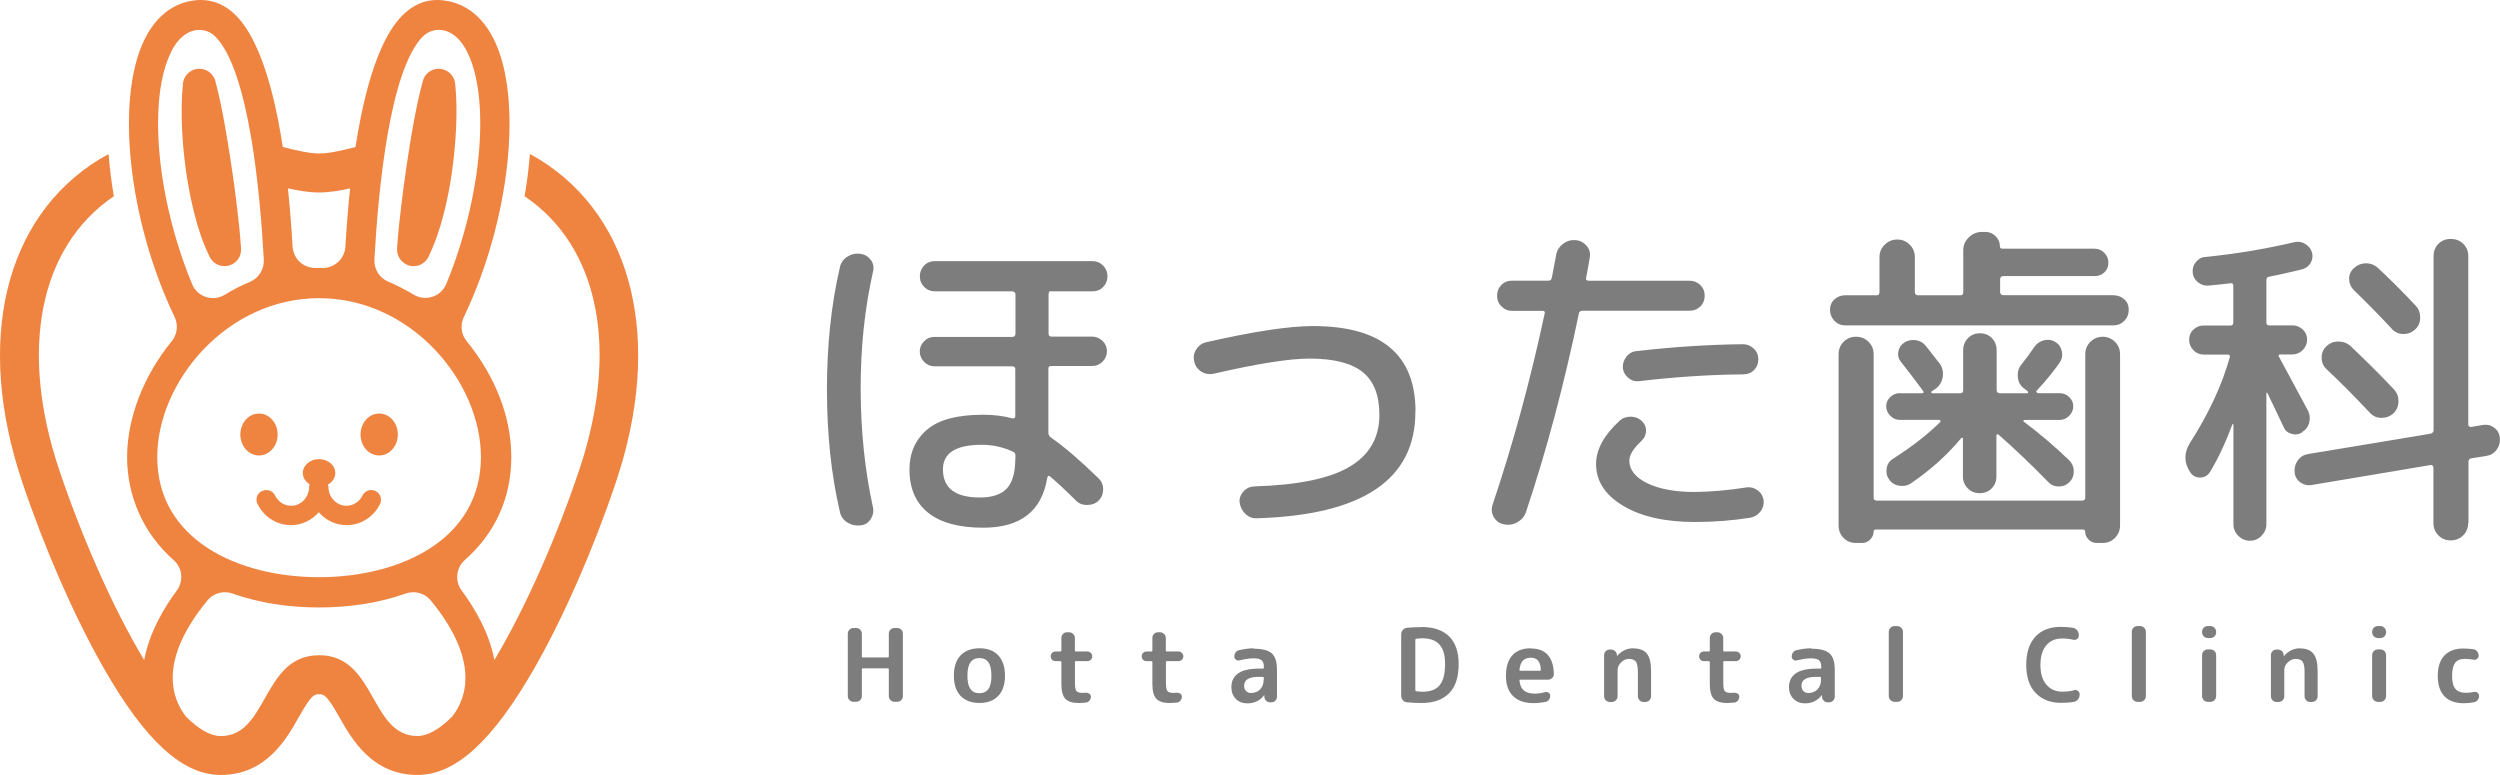
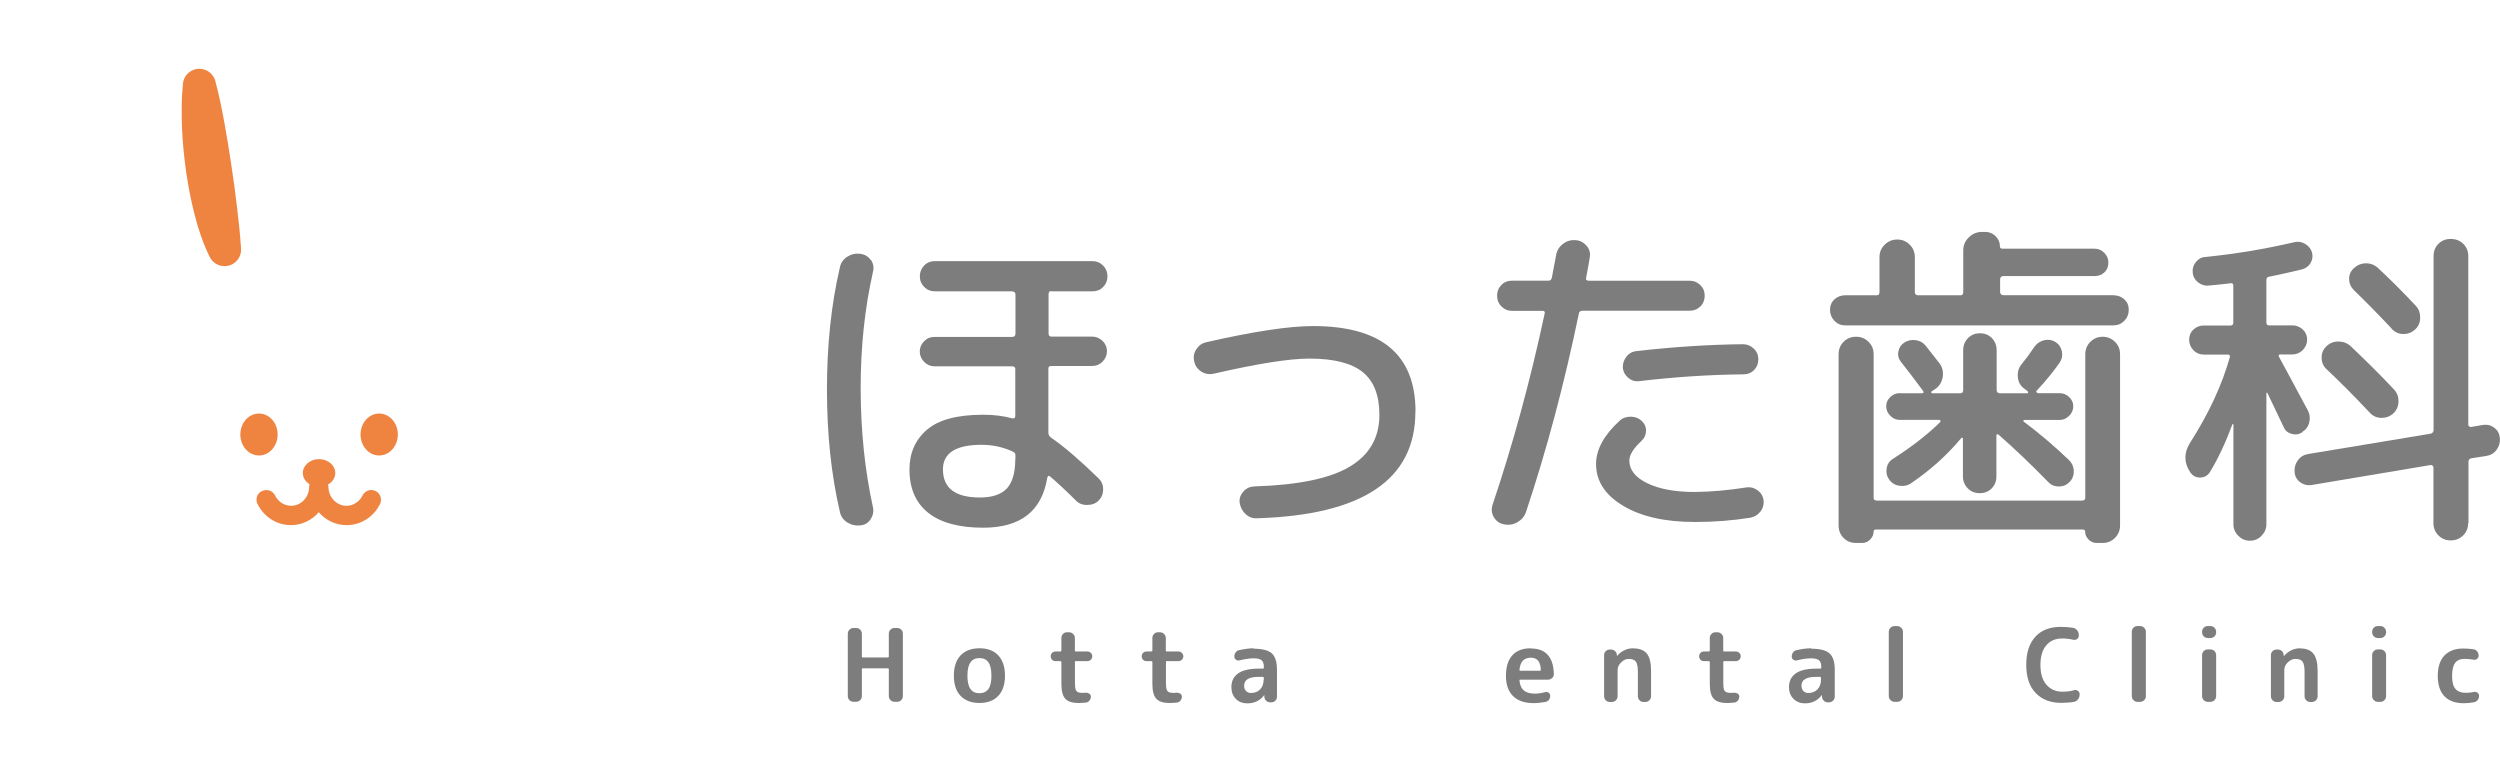
<svg xmlns="http://www.w3.org/2000/svg" id="_レイヤー_1" width="398.09" height="123.4" viewBox="0 0 398.09 123.4">
  <defs>
    <style>.cls-1{fill:#ef8340;}.cls-2{fill:#7d7d7d;}</style>
  </defs>
  <g>
    <path class="cls-2" d="M138.65,41.4c-.4-.57-.95-.89-1.63-.98-.76-.11-1.46,.05-2.12,.47-.64,.41-1.04,1-1.18,1.78-1.35,5.8-2.04,12.26-2.04,19.37s.69,13.56,2.04,19.37c.14,.76,.53,1.35,1.18,1.77,.66,.41,1.35,.57,2.12,.48,.7-.06,1.24-.4,1.62-.99s.51-1.23,.37-1.88c-1.28-5.83-1.94-12.08-1.96-18.75-.02-6.66,.64-12.91,1.96-18.75,.18-.7,.06-1.34-.33-1.91h-.02v.02Z" />
    <path class="cls-2" d="M167.42,46.39h6.52c.7,0,1.27-.22,1.72-.69,.45-.45,.69-1.02,.69-1.7s-.24-1.26-.7-1.72c-.48-.48-1.04-.7-1.7-.7h-25.07c-.69,0-1.27,.23-1.72,.7s-.69,1.05-.69,1.72,.24,1.24,.7,1.7c.48,.47,1.04,.69,1.69,.69h12.31c.35,.03,.53,.21,.53,.53v6.26c-.03,.32-.2,.47-.53,.47h-12.35c-.67,0-1.22,.22-1.67,.69-.45,.45-.69,1.01-.69,1.63s.24,1.19,.7,1.66c.48,.48,1.02,.7,1.63,.7h12.35c.35,0,.53,.15,.53,.41v7.55c-.03,.29-.2,.38-.53,.32-1.35-.38-2.89-.57-4.58-.57-4.13,0-7.12,.8-8.97,2.4s-2.77,3.71-2.77,6.32c0,3.02,1,5.32,2.99,6.9,2,1.58,4.91,2.37,8.75,2.37,5.95,0,9.35-2.65,10.21-7.98,.08-.26,.2-.35,.41-.21,1.11,.94,2.47,2.2,4.07,3.79,.48,.53,1.1,.78,1.84,.78s1.37-.22,1.84-.69c.48-.48,.73-1.08,.73-1.8s-.25-1.29-.73-1.75c-2.96-2.88-5.48-5.06-7.62-6.52-.24-.21-.37-.47-.37-.73v-10.23c0-.27,.14-.41,.41-.41h6.56c.66,0,1.21-.24,1.67-.7,.45-.47,.69-1.02,.69-1.66s-.24-1.19-.7-1.63c-.48-.45-1.02-.69-1.63-.69h-6.56c-.26-.03-.41-.19-.41-.47v-6.26c0-.35,.14-.53,.41-.53l.03,.03v.02Zm-5.75,26.74c0,2.14-.47,3.71-1.35,4.66-.9,.95-2.34,1.43-4.28,1.43-3.93,0-5.89-1.49-5.89-4.48,0-2.61,2.06-3.91,6.16-3.91,1.73,0,3.37,.35,4.9,1.05,.32,.11,.48,.32,.48,.61v.61h0v.02Z" />
    <path class="cls-2" d="M225.4,65.53c0-9.07-5.44-13.61-16.31-13.61-3.82,0-9.5,.86-17,2.57-.67,.15-1.19,.51-1.59,1.12-.4,.6-.51,1.26-.33,1.95,.14,.7,.53,1.24,1.14,1.62s1.28,.48,1.99,.32c6.95-1.6,12.02-2.4,15.21-2.4,3.89,0,6.72,.72,8.49,2.16,1.78,1.44,2.65,3.71,2.65,6.81,0,3.61-1.58,6.36-4.73,8.24s-8.2,2.93-15.15,3.14c-.73,.03-1.33,.3-1.77,.81-.46,.51-.67,1.08-.61,1.75,.12,.73,.41,1.34,.93,1.83s1.11,.72,1.78,.69c16.85-.5,25.28-6.14,25.28-16.95v-.03h.01Z" />
    <path class="cls-2" d="M258.98,56.8c-.41,.53-.6,1.11-.57,1.77,.06,.61,.35,1.16,.86,1.59s1.06,.61,1.69,.54c5.66-.67,11.21-1.04,16.63-1.09,.7,0,1.27-.22,1.72-.69,.45-.45,.68-1.02,.68-1.69s-.23-1.26-.73-1.72c-.49-.47-1.06-.7-1.72-.7-5.48,.06-11.13,.43-16.89,1.09-.7,.06-1.25,.36-1.67,.89h.01Z" />
    <path class="cls-2" d="M270.77,48.81c.45-.47,.68-1.05,.68-1.72s-.23-1.24-.7-1.7c-.48-.45-1.03-.69-1.71-.69h-16.11c-.32-.03-.43-.19-.36-.47,.26-1.43,.48-2.48,.57-3.18,.14-.73-.03-1.37-.49-1.91-.48-.54-1.05-.85-1.75-.9-.73-.06-1.4,.13-2,.57-.6,.47-.99,1.07-1.11,1.82-.32,1.61-.54,2.8-.68,3.59-.08,.32-.23,.47-.53,.47h-5.79c-.7,0-1.27,.22-1.72,.69-.46,.47-.68,1.02-.68,1.7s.23,1.26,.7,1.72c.48,.48,1.03,.7,1.71,.7h4.85c.29,0,.38,.15,.32,.41-2.26,10.58-5.02,20.71-8.29,30.44-.23,.7-.18,1.35,.18,1.99,.36,.61,.89,1.01,1.59,1.14,.76,.18,1.49,.06,2.16-.32,.68-.38,1.14-.92,1.38-1.62,3.31-9.9,6.11-20.46,8.44-31.7,.08-.24,.25-.36,.57-.36h17.04c.7,0,1.27-.24,1.72-.7v.02h0Z" />
    <path class="cls-2" d="M280.34,81.45c.4-.54,.56-1.12,.49-1.8-.08-.61-.38-1.14-.93-1.56-.56-.41-1.14-.57-1.78-.48-2.93,.47-5.66,.7-8.24,.73-3.17,0-5.69-.47-7.59-1.4s-2.84-2.13-2.84-3.59c0-.9,.64-1.94,1.93-3.14,.45-.41,.7-.94,.73-1.55s-.18-1.12-.61-1.55c-.49-.5-1.08-.73-1.8-.76-.71-.01-1.33,.21-1.8,.65-2.5,2.29-3.75,4.59-3.75,6.89,0,2.71,1.43,4.93,4.31,6.65,2.86,1.72,6.68,2.58,11.45,2.58,2.99,0,5.95-.22,8.86-.69,.66-.15,1.19-.48,1.59-1.02v.04Z" />
    <path class="cls-2" d="M334.85,53.62c-.78,0-1.45,.27-1.99,.81s-.81,1.21-.81,2v22.87c-.03,.29-.21,.41-.53,.41h-32.64c-.35,0-.53-.15-.53-.41v-22.87c0-.8-.26-1.46-.81-2s-1.19-.81-1.99-.81-1.45,.27-1.99,.81-.79,1.21-.79,2v27.22c0,.8,.25,1.46,.78,2s1.18,.81,1.99,.81h.99c.49,0,.91-.19,1.27-.55s.54-.8,.54-1.27c.03-.21,.14-.32,.32-.32h33.05c.21,.03,.32,.15,.32,.32,0,.5,.18,.9,.54,1.27s.8,.55,1.27,.55h.99c.76,0,1.41-.27,1.95-.81s.81-1.21,.81-2v-27.22c0-.8-.26-1.46-.81-2s-1.21-.81-1.99-.81h.06Z" />
    <path class="cls-2" d="M336.59,47.01h-17.57c-.35-.03-.53-.21-.53-.53v-2.04c.03-.32,.21-.48,.53-.48h14.54c.61,0,1.14-.2,1.56-.61s.61-.92,.61-1.54-.22-1.12-.66-1.56-.95-.65-1.55-.65h-14.65c-.26,0-.41-.11-.41-.36,0-.61-.22-1.16-.68-1.62-.46-.45-.99-.69-1.62-.69h-.57c-.79,0-1.49,.29-2.08,.86s-.89,1.26-.89,2.06v6.64c0,.35-.14,.53-.41,.53h-6.82c-.32-.03-.48-.21-.48-.53v-5.53c0-.8-.27-1.46-.81-2s-1.19-.82-1.99-.82-1.45,.28-2,.82c-.56,.54-.83,1.21-.83,2v5.53c0,.35-.14,.53-.41,.53h-5.06c-.67,0-1.23,.22-1.71,.65-.46,.43-.7,.99-.7,1.66s.23,1.26,.7,1.75c.48,.5,1.03,.73,1.71,.73h42.75c.66,0,1.23-.24,1.71-.73,.48-.5,.7-1.06,.7-1.75s-.23-1.24-.7-1.66c-.48-.43-1.03-.65-1.71-.65h.02Z" />
    <path class="cls-2" d="M302.5,62.6c-.56,0-1.05,.21-1.49,.61-.43,.41-.66,.9-.66,1.48s.22,1.08,.66,1.52,.92,.65,1.49,.65h6.32c.18,.06,.22,.18,.16,.32-2.05,2.02-4.58,3.98-7.57,5.89-.56,.35-.89,.86-.99,1.52-.1,.67,.03,1.26,.41,1.77,.38,.55,.92,.89,1.62,.99,.7,.1,1.33-.03,1.88-.41,3.14-2.14,5.79-4.55,7.98-7.19,.03-.06,.08-.07,.16-.04,.06,.03,.1,.07,.1,.16v6c0,.73,.25,1.35,.76,1.88s1.14,.78,1.91,.78,1.4-.25,1.91-.76c.49-.51,.75-1.14,.75-1.91v-6.47c0-.26,.12-.33,.36-.16,2.47,2.16,5.11,4.67,7.92,7.55,.45,.47,1.01,.69,1.67,.69s1.23-.24,1.71-.73c.48-.5,.68-1.08,.66-1.78-.03-.7-.31-1.27-.78-1.72-2.29-2.19-4.69-4.23-7.2-6.11-.06-.03-.08-.07-.04-.16,.03-.06,.08-.1,.16-.1h5.63c.56,0,1.05-.22,1.49-.65,.43-.43,.66-.94,.66-1.52s-.22-1.06-.66-1.48c-.43-.41-.93-.61-1.49-.61h-3.5c-.21-.11-.29-.22-.21-.36,1.46-1.56,2.69-3.07,3.71-4.53,.35-.53,.46-1.09,.34-1.75-.13-.64-.45-1.14-.99-1.49-.54-.35-1.13-.45-1.78-.32-.64,.15-1.16,.47-1.55,.99-.83,1.23-1.53,2.16-2.08,2.82-.49,.58-.7,1.29-.61,2.09,.06,.8,.43,1.43,1.1,1.88l.46,.36s.1,.15,.08,.21c0,.06-.06,.11-.13,.11h-4.43c-.32-.03-.46-.21-.46-.53v-6.32c0-.76-.25-1.4-.75-1.92-.51-.53-1.14-.78-1.91-.78s-1.4,.25-1.91,.78c-.51,.53-.76,1.16-.76,1.92v6.32c0,.35-.14,.53-.41,.53h-4.54s-.12-.04-.13-.13c-.01-.07,0-.15,.08-.18l.48-.32c.68-.45,1.11-1.08,1.25-1.91,.14-.81-.01-1.56-.48-2.2l-2.25-2.86c-.41-.5-.95-.78-1.59-.86s-1.24,.04-1.8,.4c-.53,.35-.83,.83-.93,1.43-.12,.6,.03,1.16,.41,1.63,.86,1.08,2.04,2.61,3.5,4.59,.18,.26,.13,.41-.16,.41h-3.52l-.03-.02Z" />
    <path class="cls-2" d="M380.87,52.38c.49,.53,1.1,.8,1.8,.81,.71,.01,1.34-.22,1.88-.7,.54-.5,.83-1.11,.83-1.88,.01-.76-.22-1.4-.7-1.92-2.23-2.37-4.23-4.36-6-6-.56-.52-1.21-.77-1.95-.76s-1.38,.28-1.91,.77-.78,1.1-.75,1.77c.01,.69,.29,1.27,.81,1.79,1.95,1.88,3.94,3.91,6,6.11h0Z" />
    <path class="cls-2" d="M377.37,65.73c.48,.53,1.1,.8,1.82,.81,.73,.01,1.37-.22,1.9-.7,.54-.5,.81-1.11,.84-1.88,.01-.76-.22-1.41-.7-1.92-2.08-2.23-4.41-4.53-6.93-6.93-.56-.5-1.21-.73-1.95-.73s-1.38,.25-1.9,.76c-.53,.51-.78,1.11-.76,1.83,0,.72,.26,1.33,.76,1.8,2.26,2.12,4.56,4.45,6.93,6.97v-.02h-.01Z" />
    <path class="cls-2" d="M366.59,68.79c.58-.35,.98-.86,1.13-1.56,.16-.69,.08-1.33-.23-1.88-2.86-5.31-4.37-8.16-4.58-8.5-.14-.26-.08-.41,.21-.41h1.93c.61,0,1.18-.24,1.63-.7,.46-.48,.7-1.02,.7-1.66s-.23-1.18-.7-1.62c-.48-.43-1.02-.65-1.63-.65h-3.75c-.29,0-.41-.16-.41-.48v-6.68c0-.35,.13-.54,.36-.57,1.71-.35,3.49-.74,5.33-1.19,.61-.18,1.08-.52,1.38-1.07,.29-.54,.35-1.1,.18-1.66-.18-.57-.54-1.02-1.1-1.34s-1.13-.4-1.72-.25c-4.65,1.08-9.38,1.87-14.18,2.35-.58,.03-1.08,.31-1.49,.82-.4,.51-.56,1.05-.49,1.64,.03,.61,.32,1.14,.83,1.57,.53,.41,1.1,.59,1.72,.52,1.53-.15,2.67-.25,3.43-.36,.32-.06,.48,.05,.48,.36v5.88c0,.32-.14,.48-.41,.48h-4.32c-.61,0-1.16,.22-1.62,.65-.46,.43-.68,.98-.68,1.62s.22,1.19,.68,1.66c.45,.47,.99,.7,1.62,.7h3.86c.26,0,.38,.15,.32,.41-1.25,4.45-3.36,8.99-6.32,13.61-1.01,1.6-1.01,3.17,0,4.7,.38,.58,.91,.87,1.59,.86s1.19-.3,1.55-.86c1.28-2.09,2.48-4.62,3.59-7.62,.03-.03,.08-.04,.12-.04s.04,.03,.04,.11v15.86c0,.7,.25,1.3,.78,1.83s1.14,.78,1.85,.78,1.33-.25,1.84-.78,.78-1.12,.78-1.83v-20.85s0-.11,.04-.11,.08,.01,.12,.04c.58,1.21,1.46,3.03,2.61,5.47,.23,.55,.67,.9,1.3,1.06,.61,.16,1.18,.06,1.67-.29h-.02l-.02-.02Z" />
    <path class="cls-2" d="M393.07,83.29v-9.75c0-.32,.16-.51,.48-.57l2.34-.36c.7-.11,1.25-.43,1.66-.99s.58-1.18,.52-1.88c-.07-.7-.37-1.24-.89-1.63-.53-.4-1.11-.54-1.78-.45l-1.88,.32c-.12,.03-.21,0-.32-.07-.12-.07-.16-.18-.16-.29v-26.81c0-.8-.26-1.46-.81-1.99s-1.19-.77-1.99-.77-1.43,.25-1.95,.77-.78,1.18-.78,1.99v27.73c-.03,.29-.21,.47-.53,.53l-19.4,3.22c-.7,.11-1.25,.43-1.67,.99-.41,.55-.58,1.18-.53,1.88s.36,1.24,.89,1.63,1.11,.54,1.78,.45l18.92-3.18c.14-.03,.25,0,.36,.07,.12,.1,.16,.18,.16,.29v8.87c0,.76,.25,1.41,.78,1.95s1.18,.81,1.95,.81,1.45-.25,1.99-.78,.81-1.18,.81-1.99h.02l.02,.02Z" />
  </g>
-   <path class="cls-1" d="M85.89,25.39c-.51-.31-1.02-.6-1.51-.87-.17,2.19-.45,4.44-.85,6.72,11.9,8.04,15.12,24.46,8.72,43.55-3.52,10.5-8.51,21.94-13.53,30.31-.81-4.41-3.23-8.4-5.21-11.07-1.11-1.5-.89-3.61,.51-4.86,4.84-4.26,7.4-9.93,7.4-16.38s-2.59-12.92-7.11-18.47c-.89-1.08-1.06-2.58-.45-3.84,7.4-15.45,9.48-34.92,4.73-44.32C76.1,1.24,72.44,.1,69.8,0h-.27C67.55,0,65.68,.84,64.04,2.49c-2.48,2.49-5.46,8.17-7.43,20.92-2.19,.57-4.22,1.03-5.79,1.03s-3.61-.48-5.79-1.03c-1.96-12.75-4.95-18.43-7.43-20.92-1.63-1.65-3.52-2.49-5.61-2.49h-.26c-2.55,.11-6.18,1.24-8.66,6.17-4.74,9.4-2.67,28.88,4.74,44.32,.6,1.26,.42,2.76-.46,3.84-4.52,5.53-7.11,12.27-7.11,18.47s2.57,12.12,7.4,16.38c1.41,1.25,1.64,3.34,.51,4.86-1.98,2.67-4.38,6.66-5.19,11.07-5.04-8.37-10.01-19.81-13.54-30.31-6.4-19.08-3.18-35.49,8.71-43.55-.39-2.28-.67-4.53-.84-6.72-.51,.29-1.02,.57-1.52,.87C.69,34.7-3.99,54.37,3.53,76.73c3.58,10.68,8.33,21.49,12.99,29.66,6.63,11.61,12.56,17.01,18.63,17.01,7.21,0,10.45-5.71,12.39-9.13,1.95-3.45,2.4-3.73,3.27-3.73s1.32,.29,3.27,3.73c1.94,3.42,5.18,9.13,12.39,9.13,6.07,0,11.98-5.4,18.63-17.01,4.67-8.16,9.41-18.98,12.99-29.66,7.52-22.36,2.83-42.03-12.2-51.35h0ZM67.31,5.84c1.02-1.05,2.59-1.38,3.96-.82,1.26,.51,2.28,1.57,3.12,3.24,3.75,7.44,2.32,23.33-3.33,36.96-.41,.97-1.2,1.72-2.21,2.04-.36,.12-.75,.18-1.12,.18-.65,0-1.3-.18-1.88-.53-1.29-.78-2.64-1.47-4.02-2.06-1.41-.58-2.29-1.99-2.21-3.53,.6-10.92,2.39-30.05,7.7-35.51v.02h-.01Zm-16.51,24.81c1.57,0,3.24-.27,4.95-.66-.3,2.82-.55,5.9-.75,9.29-.12,1.94-1.75,3.44-3.68,3.39h-1.05c-1.97,.03-3.55-1.45-3.68-3.39-.19-3.39-.45-6.46-.75-9.29,1.72,.39,3.38,.66,4.95,.66h0ZM27.24,8.27c.54-1.08,1.47-2.58,3.17-3.26,1.36-.54,2.9-.2,3.92,.85,5.3,5.47,7.08,24.58,7.68,35.49,.07,1.53-.8,2.94-2.2,3.53-1.38,.57-2.73,1.26-4.02,2.06-.57,.34-1.21,.53-1.88,.53-.38,0-.75-.06-1.12-.18-1.01-.33-1.82-1.08-2.2-2.06-5.66-13.62-7.08-29.52-3.33-36.96h-.02Zm-2.2,64.5c0-11.94,11.03-25.29,25.77-25.29s25.77,13.35,25.77,25.29c0,13.22-12.95,19.14-25.77,19.14s-25.77-5.91-25.77-19.14Zm25.77,31.57c-9.09,0-8.08,12.87-15.66,12.87-1.68,0-3.54-1.12-5.52-3.08-2.2-2.79-4.57-8.81,3.39-18.51,.96-1.17,2.57-1.62,3.99-1.11,4.17,1.47,8.81,2.22,13.8,2.22s9.65-.75,13.8-2.22c1.44-.51,3.03-.06,3.99,1.11,7.95,9.69,5.59,15.71,3.39,18.5-1.97,1.95-3.84,3.08-5.52,3.08-7.57,0-6.57-12.87-15.66-12.87h0Z" />
  <path class="cls-1" d="M33.39,40.91c.45,.92,1.43,1.53,2.52,1.47,1.45-.09,2.57-1.33,2.47-2.79v-.05c-.14-2.23-.38-4.44-.65-6.65-.26-2.22-.56-4.43-.9-6.65s-.68-4.44-1.09-6.66-.85-4.46-1.45-6.65v-.06c-.3-1.01-1.17-1.8-2.28-1.9-1.44-.15-2.73,.9-2.88,2.34-.24,2.37-.24,4.7-.15,7.02s.33,4.64,.65,6.96c.33,2.31,.77,4.6,1.36,6.89,.58,2.28,1.33,4.55,2.4,6.72h0Z" />
-   <path class="cls-1" d="M64.7,42.11c1.3,.65,2.88,.1,3.52-1.2,1.06-2.18,1.81-4.44,2.4-6.72,.6-2.28,1.03-4.57,1.36-6.89,.31-2.31,.55-4.62,.65-6.96,.1-2.33,.1-4.65-.15-7.02-.1-1.05-.84-1.96-1.92-2.27-1.4-.39-2.85,.43-3.23,1.84v.04c-.61,2.19-1.06,4.42-1.47,6.64-.42,2.22-.75,4.44-1.09,6.66-.33,2.22-.63,4.43-.89,6.65-.27,2.22-.51,4.43-.65,6.65v.05c-.06,1.02,.48,2.04,1.47,2.52h0Z" />
  <path class="cls-1" d="M41.24,72.53c1.64,0,2.97-1.5,2.97-3.34s-1.32-3.34-2.97-3.34-2.97,1.5-2.97,3.34,1.33,3.34,2.97,3.34Z" />
  <path class="cls-1" d="M60.38,72.53c1.64,0,2.97-1.5,2.97-3.34s-1.33-3.34-2.97-3.34-2.97,1.5-2.97,3.34,1.32,3.34,2.97,3.34Z" />
  <path class="cls-1" d="M41.7,78.19c-.77,.38-1.08,1.3-.69,2.07,1.04,2.07,3.07,3.36,5.32,3.36h0c1.75,0,3.33-.79,4.43-2.05,1.09,1.25,2.66,2.05,4.43,2.05h0c2.26,0,4.3-1.29,5.32-3.36,.38-.76,.06-1.7-.71-2.07-.76-.38-1.7-.06-2.07,.71-.5,1-1.49,1.64-2.55,1.64h0c-1.59,0-2.88-1.36-2.88-3.03,0-.14-.04-.24-.07-.36,.69-.39,1.16-1.06,1.16-1.83,0-1.22-1.16-2.21-2.59-2.21s-2.58,.99-2.58,2.21c0,.74,.42,1.38,1.08,1.78-.03,.14-.07,.27-.07,.41,0,1.67-1.29,3.03-2.88,3.03h0c-1.06,0-2.06-.63-2.55-1.65-.38-.76-1.31-1.08-2.07-.69h-.03Z" />
  <g>
    <path class="cls-2" d="M142.87,100h-.44c-.26,0-.46,.09-.64,.27s-.26,.4-.26,.64v3.65c0,.08-.07,.13-.15,.13h-4.03c-.08,0-.11-.04-.11-.13v-3.65c0-.26-.09-.48-.26-.64-.18-.18-.4-.27-.64-.27h-.45c-.24,0-.45,.09-.63,.27s-.26,.4-.26,.64v9.94c0,.24,.08,.45,.26,.63,.17,.18,.39,.27,.63,.27h.45c.24,0,.45-.09,.63-.26,.18-.18,.27-.4,.27-.64v-4.28c0-.09,.04-.15,.11-.15h4.03c.09,0,.15,.05,.15,.15v4.28c0,.24,.09,.45,.26,.63,.18,.18,.4,.27,.64,.27h.44c.26,0,.45-.09,.63-.26,.18-.18,.27-.4,.27-.64v-9.94c0-.26-.08-.48-.26-.64-.17-.18-.39-.27-.64-.27h0Z" />
    <path class="cls-2" d="M155.96,103.23c-1.29,0-2.3,.39-3.01,1.14-.71,.77-1.06,1.83-1.06,3.22s.35,2.46,1.06,3.21,1.72,1.14,3.01,1.14,2.3-.39,3.01-1.14,1.06-1.82,1.06-3.21-.36-2.46-1.06-3.22c-.71-.77-1.72-1.14-3.01-1.14Zm1.43,6.48c-.33,.45-.81,.68-1.43,.68s-1.11-.22-1.43-.68c-.32-.45-.48-1.15-.48-2.11s.16-1.67,.48-2.13c.32-.45,.79-.68,1.43-.68s1.11,.22,1.43,.68c.32,.45,.48,1.15,.48,2.13s-.16,1.67-.48,2.11Z" />
    <path class="cls-2" d="M171.31,105.28h1.83c.21,0,.4-.08,.55-.22s.24-.33,.24-.55-.08-.4-.24-.55c-.16-.15-.34-.22-.55-.22h-1.83c-.1,0-.15-.04-.15-.15v-2c0-.26-.1-.48-.28-.64-.18-.18-.4-.27-.66-.27h-.32c-.26,0-.47,.09-.63,.27-.18,.18-.26,.4-.26,.64v2c0,.09-.07,.15-.16,.15h-.77c-.21,0-.4,.08-.55,.22-.15,.16-.22,.34-.22,.55s.08,.4,.22,.55c.16,.16,.33,.22,.55,.22h.77c.11,0,.16,.07,.16,.15v3.46c0,1.15,.21,1.94,.63,2.38,.42,.45,1.14,.68,2.19,.68,.22,0,.58-.03,1.06-.07,.22-.03,.42-.11,.58-.31,.16-.18,.24-.4,.24-.63,0-.21-.08-.37-.26-.49-.18-.11-.36-.16-.56-.15-.13,.03-.32,.03-.58,.03-.48,0-.77-.11-.92-.31s-.22-.66-.22-1.36v-3.25c0-.09,.04-.15,.15-.15h0v.02Z" />
    <path class="cls-2" d="M185.79,105.28h1.85c.21,0,.4-.08,.55-.22s.24-.33,.24-.55-.08-.4-.24-.55c-.16-.15-.34-.22-.55-.22h-1.85c-.1,0-.15-.04-.15-.15v-2c0-.26-.1-.48-.28-.64-.18-.18-.4-.27-.65-.27h-.32c-.26,0-.47,.09-.63,.27-.18,.18-.26,.4-.26,.64v2c0,.09-.07,.15-.16,.15h-.77c-.21,0-.4,.08-.55,.22-.16,.16-.22,.34-.22,.55s.07,.4,.22,.55,.33,.22,.55,.22h.77c.11,0,.16,.07,.16,.15v3.46c0,1.15,.21,1.94,.63,2.38,.42,.45,1.14,.68,2.19,.68,.22,0,.58-.03,1.06-.07,.24-.03,.44-.11,.58-.31,.16-.18,.24-.4,.24-.63,0-.21-.08-.37-.26-.49-.18-.11-.36-.16-.56-.15-.11,.03-.32,.03-.58,.03-.48,0-.77-.11-.92-.31s-.22-.66-.22-1.36v-3.25c0-.09,.05-.15,.15-.15h0v.02Z" />
    <path class="cls-2" d="M199.65,103.23c-.71,0-1.48,.11-2.3,.29-.24,.04-.44,.16-.58,.35-.15,.2-.22,.42-.22,.68,0,.21,.1,.39,.26,.5s.34,.16,.53,.11c.9-.22,1.66-.33,2.28-.33s1.03,.11,1.27,.31c.24,.2,.36,.55,.36,1.05v.13c0,.09-.05,.15-.15,.15h-.66c-1.48,0-2.59,.26-3.3,.77-.71,.51-1.06,1.24-1.06,2.18,0,.77,.24,1.39,.71,1.87s1.08,.71,1.82,.71c1.14,0,2.05-.44,2.69-1.3,0,0,0-.02,.03-.02,0,0,0,0,0,.02v.24c0,.26,.11,.46,.28,.64,.18,.18,.4,.26,.66,.26h.18c.24,0,.45-.09,.63-.26,.18-.18,.26-.4,.26-.64v-4.3c0-1.24-.28-2.09-.82-2.6-.55-.49-1.51-.74-2.9-.74l.02-.03v-.02Zm1.57,4.96c0,.66-.18,1.19-.56,1.58-.37,.39-.87,.58-1.48,.58-.32,0-.56-.11-.77-.32-.21-.21-.3-.5-.3-.84,0-.95,.77-1.41,2.32-1.41h.66c.1,0,.15,.05,.15,.15v.31l-.02-.03v-.02Z" />
-     <path class="cls-2" d="M226.35,99.86c-.85,0-1.62,.04-2.32,.11-.26,.03-.48,.15-.65,.34s-.26,.44-.26,.71v9.78c0,.26,.08,.49,.26,.69,.18,.2,.38,.32,.66,.34,.69,.07,1.47,.11,2.32,.11,1.91,0,3.37-.51,4.4-1.56,1.02-1.03,1.51-2.59,1.51-4.66,0-1.93-.51-3.38-1.51-4.38-1.03-1-2.48-1.5-4.4-1.5v.03h0Zm2.88,9.28c-.58,.69-1.5,1.01-2.77,1.01-.3,0-.62-.04-.98-.09-.08-.03-.11-.07-.11-.15v-8.04c0-.07,.04-.11,.11-.15,.34-.05,.67-.08,.98-.08,1.24,0,2.16,.33,2.75,.99,.61,.66,.9,1.69,.9,3.09,0,1.58-.29,2.71-.88,3.39v.04Z" />
    <path class="cls-2" d="M243.75,103.23c-1.28,0-2.26,.37-2.93,1.12-.67,.74-1.02,1.82-1.02,3.25s.38,2.51,1.14,3.25c.77,.74,1.83,1.11,3.25,1.11,.65,0,1.27-.07,1.87-.18,.24-.04,.44-.16,.58-.34s.21-.4,.21-.66c0-.2-.08-.35-.26-.48-.18-.11-.34-.15-.55-.09-.59,.16-1.13,.24-1.6,.24-.77,0-1.37-.16-1.77-.49-.4-.33-.65-.84-.71-1.58-.03-.09,0-.15,.11-.15h4.41c.26,0,.48-.09,.67-.26s.29-.4,.28-.64c-.07-2.71-1.29-4.07-3.67-4.07l-.03-.03h.02Zm1.5,3.58h-3.17c-.1,0-.13-.05-.13-.15,.07-.68,.26-1.16,.55-1.47,.3-.31,.73-.46,1.27-.46,1.02,0,1.54,.64,1.58,1.93,0,.09-.04,.15-.11,.15,0,0,0,0,0,0Z" />
    <path class="cls-2" d="M260.06,103.23c-.98,0-1.83,.4-2.56,1.21,0,0,0,.02-.03,.02s0,0,0-.02v-.11c0-.26-.11-.48-.28-.64s-.4-.26-.66-.26h-.19c-.26,0-.48,.09-.65,.26-.18,.18-.26,.4-.26,.64v6.55c0,.24,.1,.45,.26,.63,.18,.18,.4,.27,.65,.27h.33c.24,0,.45-.09,.63-.26,.18-.18,.28-.4,.28-.64v-4.2c0-.44,.19-.83,.56-1.21,.38-.37,.79-.55,1.22-.55,.53,0,.92,.15,1.13,.44s.32,.84,.32,1.65v3.87c0,.24,.1,.45,.26,.63,.18,.18,.38,.27,.65,.27h.26c.26,0,.48-.09,.65-.26,.18-.18,.28-.4,.28-.64v-4.03c0-1.29-.22-2.22-.67-2.77s-1.14-.83-2.14-.83l-.03-.02h-.03Z" />
    <path class="cls-2" d="M274.55,105.28h1.85c.21,0,.4-.08,.55-.22s.24-.33,.24-.55-.08-.4-.24-.55c-.16-.15-.34-.22-.55-.22h-1.85c-.1,0-.15-.04-.15-.15v-2c0-.26-.1-.48-.28-.64-.18-.18-.4-.27-.65-.27h-.32c-.26,0-.47,.09-.63,.27-.18,.18-.26,.4-.26,.64v2c0,.09-.07,.15-.16,.15h-.77c-.21,0-.4,.08-.55,.22-.15,.16-.22,.34-.22,.55s.08,.4,.22,.55c.16,.16,.33,.22,.55,.22h.77c.11,0,.16,.07,.16,.15v3.46c0,1.15,.21,1.94,.63,2.38,.42,.45,1.14,.68,2.19,.68,.24,0,.58-.03,1.06-.07,.22-.03,.42-.11,.58-.31,.16-.18,.24-.4,.24-.63,0-.21-.08-.37-.26-.49-.18-.11-.36-.16-.56-.15-.13,.03-.32,.03-.58,.03-.48,0-.77-.11-.94-.31-.15-.2-.21-.66-.21-1.36v-3.25c0-.09,.05-.15,.15-.15h0v.02Z" />
    <path class="cls-2" d="M288.41,103.23c-.71,0-1.48,.11-2.3,.29-.24,.04-.44,.16-.58,.35-.15,.2-.22,.42-.22,.68,0,.21,.08,.39,.26,.5,.16,.11,.33,.16,.53,.11,.92-.22,1.66-.33,2.28-.33s1.03,.11,1.27,.31c.24,.2,.36,.55,.36,1.05v.13c0,.09-.04,.15-.13,.15h-.66c-1.48,0-2.57,.26-3.29,.77-.71,.51-1.06,1.24-1.06,2.18,0,.77,.24,1.39,.73,1.87,.48,.48,1.08,.71,1.8,.71,1.14,0,2.03-.44,2.69-1.3,0,0,0-.02,.04-.02v.26c0,.26,.11,.46,.28,.64,.18,.18,.4,.26,.66,.26h.18c.24,0,.45-.09,.63-.26,.18-.18,.28-.4,.28-.64v-4.3c0-1.24-.28-2.09-.84-2.6-.55-.49-1.51-.74-2.9-.74v-.03l-.02-.02Zm1.56,4.96c0,.66-.18,1.19-.56,1.58s-.87,.58-1.48,.58c-.32,0-.56-.11-.77-.32-.19-.21-.3-.5-.3-.84,0-.95,.77-1.41,2.31-1.41h.66c.1,0,.13,.05,.13,.15v.27h0Z" />
    <path class="cls-2" d="M302.09,99.69h-.4c-.26,0-.48,.09-.65,.26-.18,.18-.28,.4-.28,.64v10.27c0,.24,.1,.45,.28,.63,.18,.18,.4,.27,.65,.27h.4c.26,0,.48-.09,.65-.26,.18-.18,.28-.4,.28-.64v-10.27c0-.24-.1-.45-.28-.63-.18-.18-.4-.27-.65-.27Z" />
    <path class="cls-2" d="M330.21,109.93c-.5,.13-1.11,.21-1.82,.21-1.04,0-1.88-.37-2.53-1.11-.63-.74-.95-1.78-.95-3.13s.3-2.4,.92-3.13,1.45-1.1,2.51-1.1c.66,0,1.26,.07,1.79,.2,.21,.05,.4,.02,.6-.11,.19-.11,.29-.31,.29-.55v-.11c0-.26-.08-.5-.26-.73-.18-.22-.4-.35-.64-.4-.53-.09-1.21-.15-2-.15-1.72,0-3.08,.53-4.04,1.59-.96,1.06-1.43,2.55-1.43,4.46s.48,3.43,1.5,4.47c.99,1.05,2.34,1.58,4.04,1.58,.76,0,1.43-.05,2.04-.16,.27-.04,.48-.17,.66-.39,.16-.21,.26-.45,.26-.73v-.11c0-.22-.1-.4-.29-.53-.18-.13-.39-.17-.6-.11h-.03v.03Z" />
    <path class="cls-2" d="M340.77,99.69h-.4c-.26,0-.48,.09-.64,.26-.18,.18-.27,.4-.27,.64v10.27c0,.24,.1,.45,.27,.63,.18,.18,.4,.27,.64,.27h.4c.26,0,.48-.09,.66-.26,.18-.18,.27-.4,.27-.64v-10.27c0-.24-.1-.45-.27-.63-.18-.18-.4-.27-.66-.27Z" />
    <path class="cls-2" d="M351.96,103.41h-.4c-.26,0-.48,.09-.64,.26-.18,.18-.27,.4-.27,.64v6.55c0,.24,.1,.45,.27,.63,.18,.18,.4,.27,.64,.27h.4c.26,0,.48-.09,.66-.26,.18-.18,.27-.4,.27-.64v-6.55c0-.26-.1-.46-.27-.64-.18-.18-.4-.26-.66-.26Z" />
    <path class="cls-2" d="M351.96,99.69h-.4c-.26,0-.48,.09-.64,.26-.18,.18-.27,.4-.27,.64v.11c0,.24,.1,.45,.27,.63,.18,.18,.4,.27,.64,.27h.4c.26,0,.48-.09,.66-.26s.27-.4,.27-.64v-.11c0-.24-.1-.45-.27-.63-.18-.18-.4-.27-.66-.27Z" />
    <path class="cls-2" d="M366.27,103.23c-.98,0-1.84,.4-2.56,1.21-.02,0-.03,.02-.04,.02,0,0-.02,0-.02-.02v-.11c-.02-.26-.11-.48-.27-.64-.18-.17-.4-.26-.66-.26h-.21c-.26,0-.47,.09-.64,.26-.18,.18-.26,.4-.26,.64v6.55c0,.24,.1,.45,.26,.63,.18,.18,.4,.27,.64,.27h.33c.24,0,.45-.09,.63-.26,.18-.18,.27-.4,.27-.64v-4.2c0-.44,.18-.83,.56-1.21,.39-.37,.79-.55,1.22-.55,.55,0,.92,.15,1.13,.44s.32,.84,.32,1.65v3.87c0,.24,.08,.45,.26,.63,.18,.18,.39,.27,.63,.27h.26c.26,0,.48-.09,.66-.26,.18-.18,.27-.4,.27-.64v-4.03c0-1.29-.23-2.22-.68-2.77s-1.14-.83-2.12-.83l-.02-.02h0Z" />
    <path class="cls-2" d="M379.04,99.69h-.4c-.26,0-.48,.09-.64,.26-.18,.18-.27,.4-.27,.64v.11c0,.24,.1,.45,.27,.63,.18,.18,.4,.27,.64,.27h.4c.26,0,.48-.09,.64-.26,.18-.17,.27-.4,.27-.64v-.11c0-.24-.1-.45-.27-.63-.18-.18-.4-.27-.64-.27Z" />
    <path class="cls-2" d="M379.04,103.41h-.4c-.26,0-.48,.09-.64,.26-.18,.18-.27,.4-.27,.64v6.55c0,.24,.1,.45,.27,.63,.18,.18,.4,.27,.64,.27h.4c.26,0,.48-.09,.64-.26,.18-.18,.27-.4,.27-.64v-6.55c0-.26-.1-.46-.27-.64-.18-.18-.4-.26-.64-.26Z" />
    <path class="cls-2" d="M393.99,110.17c-.39,.09-.84,.15-1.36,.15-.74,0-1.28-.21-1.64-.63s-.53-1.11-.53-2.07,.18-1.64,.48-2.06c.33-.44,.84-.64,1.51-.64,.52,0,.99,.04,1.42,.13,.23,.04,.4,0,.56-.13s.26-.31,.26-.51c0-.26-.08-.49-.24-.69-.16-.2-.37-.31-.62-.34-.53-.08-1.06-.11-1.64-.11-1.28,0-2.25,.39-2.96,1.12-.7,.75-1.05,1.83-1.05,3.23s.35,2.51,1.06,3.25,1.74,1.11,3.07,1.11c.53,0,1.06-.05,1.59-.15,.26-.04,.47-.16,.62-.35,.16-.2,.24-.42,.24-.69,0-.2-.1-.35-.26-.49-.18-.13-.35-.17-.56-.11h.02v-.02Z" />
  </g>
</svg>